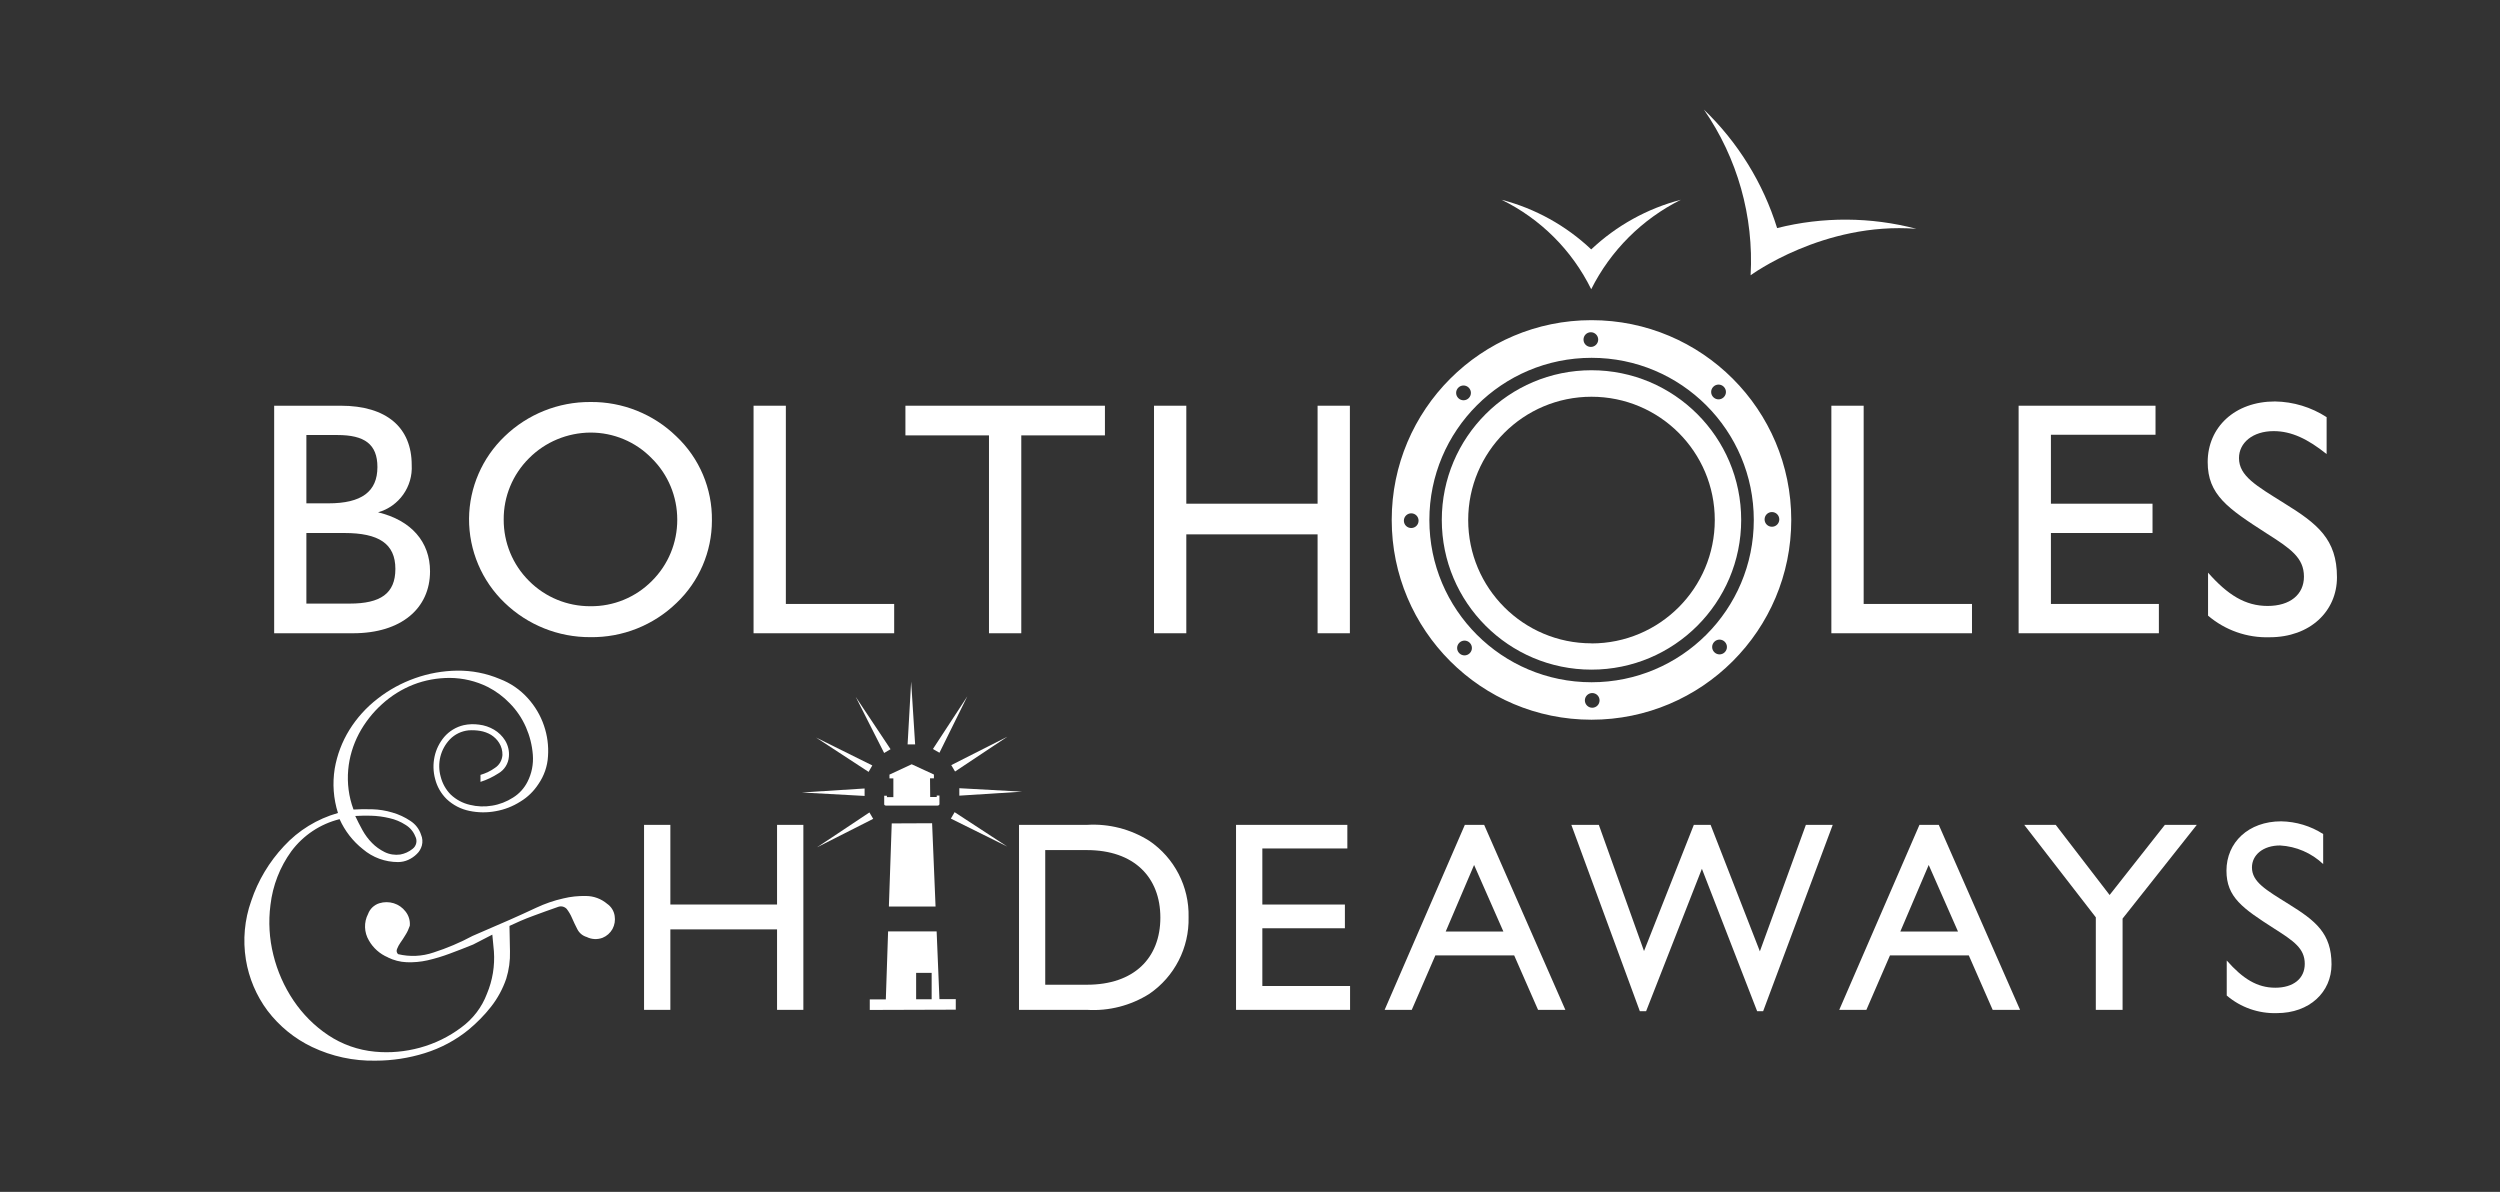
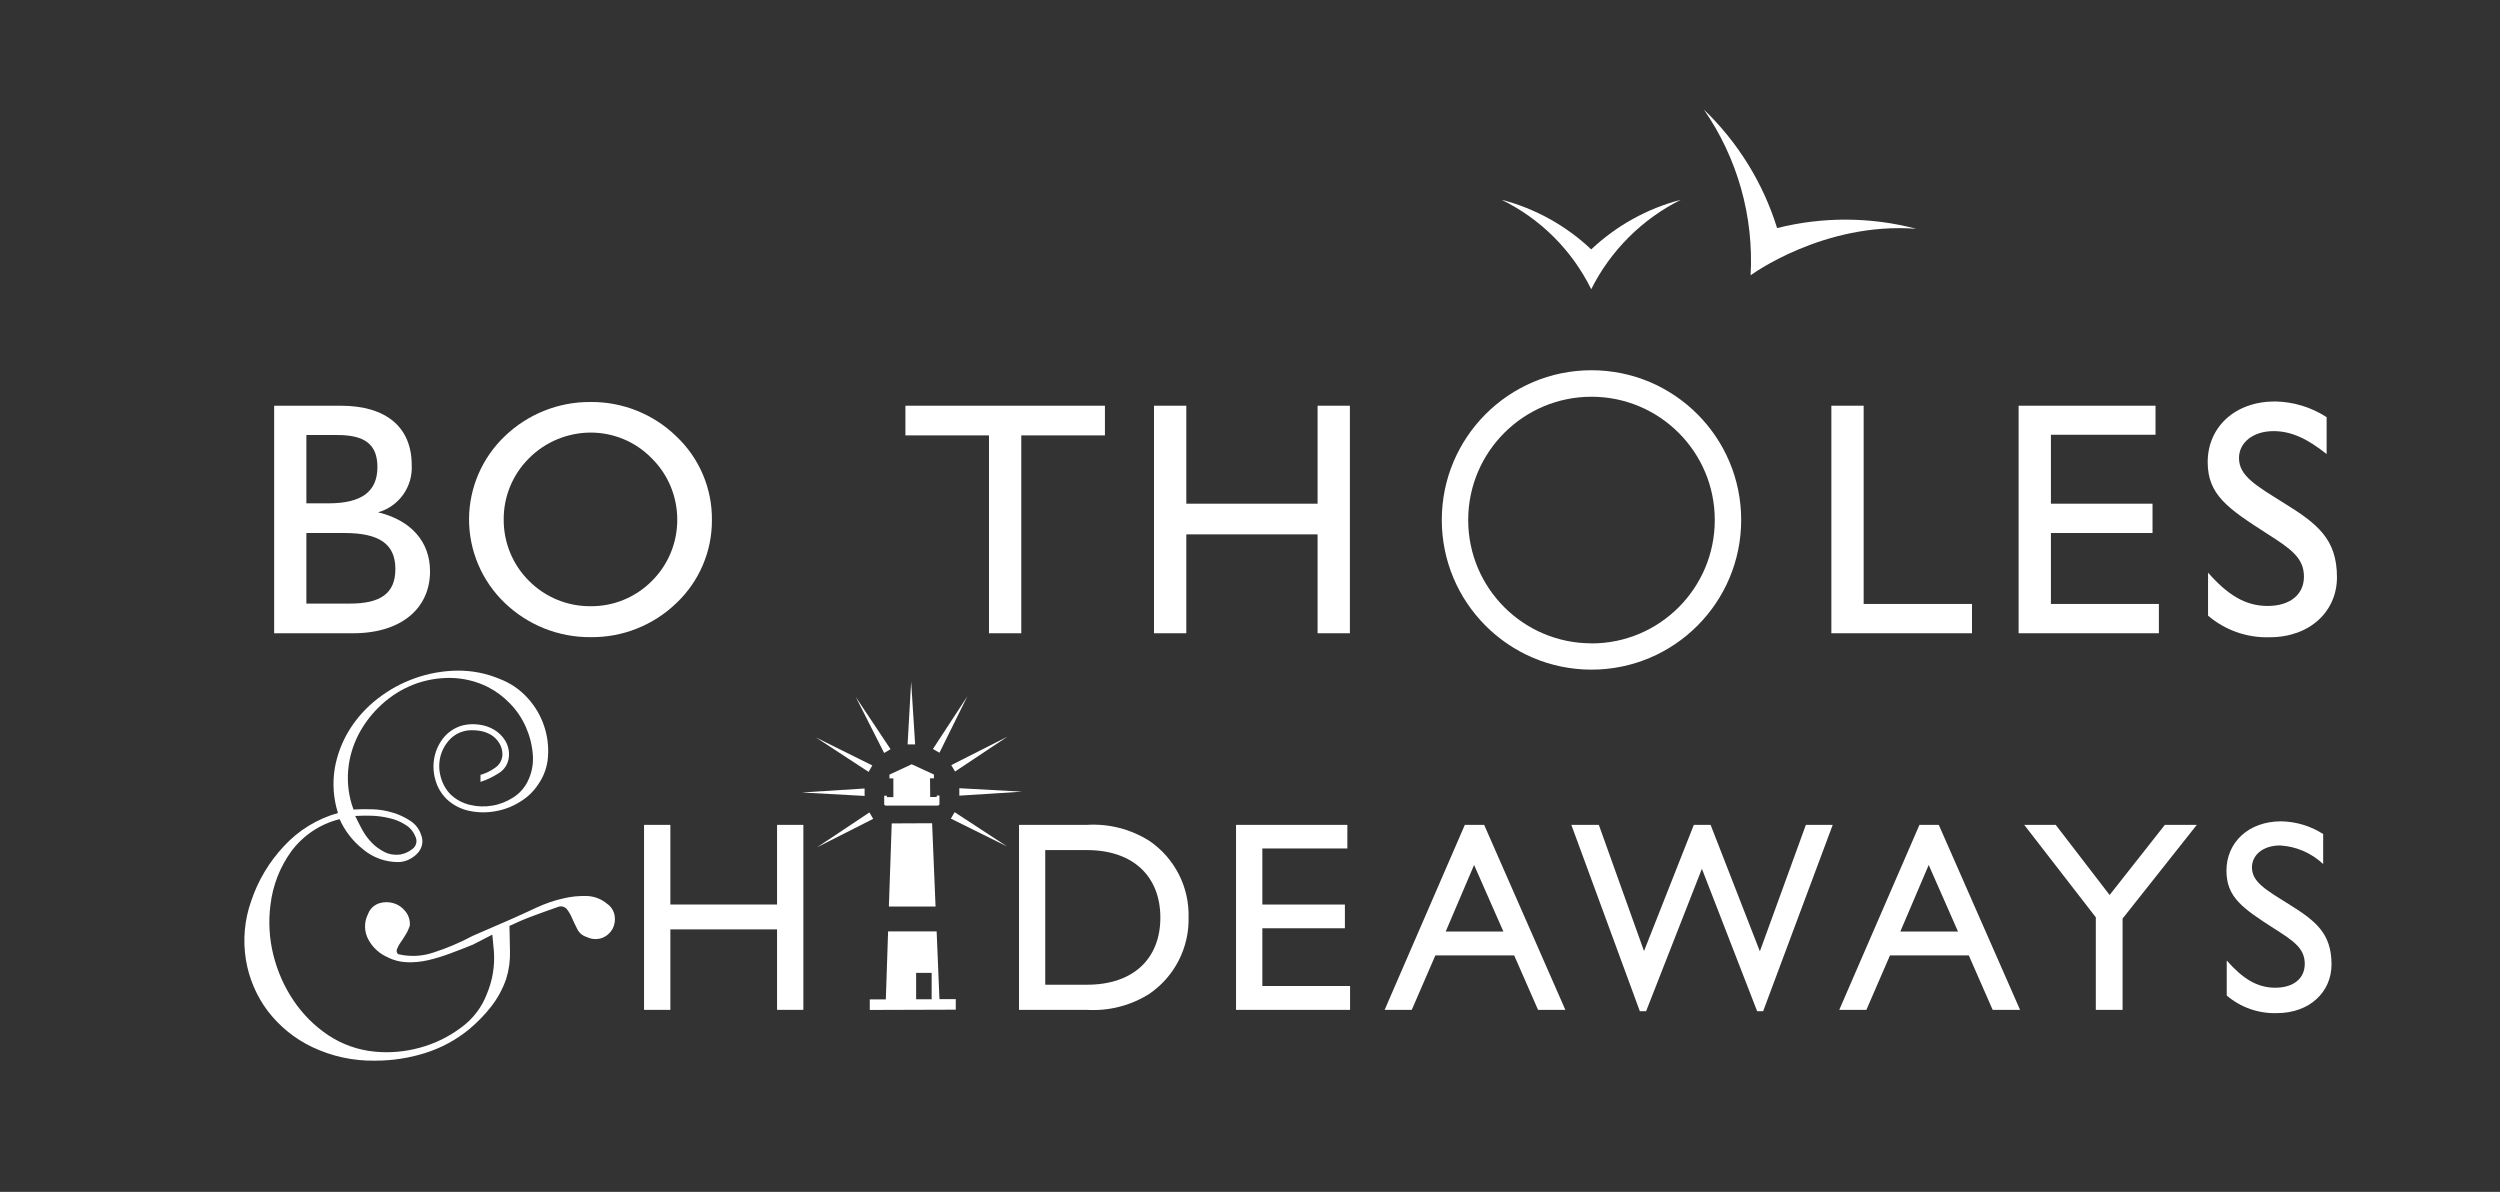
<svg xmlns="http://www.w3.org/2000/svg" id="Layer_1" data-name="Layer 1" viewBox="0 0 275.56 131.37">
  <rect x="0" y="0" width="275.56" height="131.37" fill="#333333" stroke="none" />
  <defs>
    <style>
      .cls-1 {
        clip-path: url(#clippath);
      }

      .cls-2 {
        fill: none;
      }

      .cls-2, .cls-3 {
        stroke-width: 0px;
      }

      .cls-4 {
        clip-path: url(#clippath-1);
      }

      .cls-5 {
        clip-path: url(#clippath-4);
      }

      .cls-6 {
        clip-path: url(#clippath-3);
      }

      .cls-7 {
        clip-path: url(#clippath-2);
      }

      .cls-8 {
        clip-path: url(#clippath-5);
      }

      .cls-3 {
        fill: #fff;
      }
    </style>
    <clipPath id="clippath">
      <rect class="cls-2" x="-25.48" y="12.08" width="335.49" height="166.53" />
    </clipPath>
    <clipPath id="clippath-1">
      <rect class="cls-2" x="-25.48" y="12.08" width="335.49" height="166.53" />
    </clipPath>
    <clipPath id="clippath-2">
      <rect class="cls-2" x="-25.48" y="12.08" width="335.49" height="166.53" />
    </clipPath>
    <clipPath id="clippath-3">
      <rect class="cls-2" x="-25.48" y="12.08" width="335.49" height="166.53" />
    </clipPath>
    <clipPath id="clippath-4">
      <rect class="cls-2" x="-25.48" y="12.08" width="335.49" height="166.53" />
    </clipPath>
    <clipPath id="clippath-5">
      <rect class="cls-2" x="-25.48" y="12.08" width="335.49" height="166.53" />
    </clipPath>
  </defs>
  <g id="Group_11-2" data-name="Group 11-2">
    <path id="Path_22" data-name="Path 22" class="cls-3" d="m70.99,90.92h2.9v8.78h11.76v-8.78h2.9v20.39h-2.9v-8.87h-11.76v8.87h-2.9v-20.39Z" />
  </g>
  <g class="cls-1">
    <g id="Group_13" data-name="Group 13">
      <g id="Group_12" data-name="Group 12">
        <path id="Path_23" data-name="Path 23" class="cls-3" d="m115.21,93.7v14.84h4.6c5.2,0,8.09-2.95,8.09-7.4s-2.9-7.44-8.1-7.44h-4.6Zm11.47-1.02c2.78,1.89,4.41,5.06,4.33,8.42.08,3.37-1.55,6.55-4.33,8.45-2.05,1.29-4.45,1.91-6.87,1.76h-7.49v-20.39h7.49c2.42-.15,4.82.47,6.87,1.76" />
      </g>
    </g>
  </g>
  <g id="Group_14" data-name="Group 14">
    <path id="Path_25" data-name="Path 25" class="cls-3" d="m136.24,90.92h12.27v2.6h-9.37v6.18h9.1v2.62h-9.1v6.36h9.67v2.63h-12.57v-20.39Z" />
  </g>
  <g id="Group_15" data-name="Group 15">
    <path id="Path_26" data-name="Path 26" class="cls-3" d="m165.71,102.68l-3.23-7.34-3.13,7.34h6.36Zm-4.24-11.76h2.12l8.95,20.39h-3.01l-2.63-6h-8.69l-2.6,6h-2.99l8.84-20.39Z" />
  </g>
  <g id="Group_16" data-name="Group 16">
    <path id="Path_27" data-name="Path 27" class="cls-3" d="m173.21,90.92h3.02l4.98,13.91,5.49-13.91h1.85l5.43,13.94,5.07-13.94h2.96l-7.67,20.54h-.66l-6.09-15.7-6.15,15.7h-.69l-7.55-20.54Z" />
  </g>
  <g id="Group_17" data-name="Group 17">
    <path id="Path_28" data-name="Path 28" class="cls-3" d="m215.82,102.68l-3.23-7.34-3.13,7.34h6.36Zm-4.24-11.76h2.12l8.96,20.39h-3.02l-2.63-6h-8.69l-2.6,6h-2.99l8.84-20.39Z" />
  </g>
  <g id="Group_18" data-name="Group 18">
    <path id="Path_29" data-name="Path 29" class="cls-3" d="m231,101.1l-7.88-10.18h3.47l5.94,7.73,6.09-7.73h3.52l-8.18,10.33v10.06h-2.95v-10.21Z" />
  </g>
  <g class="cls-4">
    <g id="Group_22" data-name="Group 22">
      <g id="Group_19" data-name="Group 19">
        <path id="Path_30" data-name="Path 30" class="cls-3" d="m245.45,105.88c1.76,2,3.34,2.99,5.34,2.99s3.25-1.01,3.25-2.63c0-1.7-1.2-2.51-3.4-3.91-3.44-2.21-5.23-3.43-5.23-6.36,0-3.11,2.42-5.44,6.03-5.44,1.64.03,3.25.51,4.63,1.4v3.31c-1.29-1.22-2.97-1.95-4.75-2.05-1.88,0-3.1,1.05-3.1,2.42,0,1.61,1.55,2.48,4.03,4.03,2.98,1.85,4.74,3.22,4.74,6.66,0,3.05-2.42,5.37-6.03,5.37-2.02.06-3.99-.63-5.52-1.94v-3.85Z" />
      </g>
      <g id="Group_20" data-name="Group 20">
        <path id="Path_31" data-name="Path 31" class="cls-3" d="m42.75,105.52c-.88-.37-1.62-1.03-2.09-1.86-.53-.89-.57-2-.09-2.92.21-.57.67-1,1.24-1.18.52-.16,1.07-.16,1.59,0,.52.16.97.48,1.3.91.35.44.52,1,.47,1.57-.12.35-.27.69-.47,1-.19.32-.38.61-.56.86-.16.22-.28.46-.38.71-.08.19-.04.42.12.56,1.29.31,2.64.25,3.9-.18,1.49-.48,2.93-1.09,4.31-1.83l4.08-1.77c.98-.43,1.96-.88,2.92-1.33.96-.45,1.96-.8,2.99-1.03.82-.2,1.67-.29,2.51-.27.85,0,1.68.31,2.33.86.45.31.75.79.83,1.33.08.5,0,1-.24,1.45-.25.44-.63.78-1.1.97-.57.21-1.2.18-1.74-.09-.45-.13-.82-.44-1.03-.85-.22-.42-.41-.83-.59-1.24-.15-.36-.35-.7-.59-1.01-.25-.26-.63-.35-.97-.21-.91.32-1.81.64-2.72.98-.91.33-1.85.74-2.84,1.21l-3.78,1.95c-.87.35-1.72.69-2.57,1-.8.3-1.62.55-2.45.74-.76.17-1.53.24-2.31.21-.72-.03-1.42-.21-2.07-.53m-3.6-15.6c.24.51.5,1.03.8,1.57.29.52.64,1,1.06,1.42.4.41.87.74,1.39,1,.53.26,1.13.35,1.71.27.5-.09.96-.3,1.36-.62.43-.32.56-.92.3-1.39-.21-.53-.59-.97-1.07-1.26-.54-.35-1.14-.6-1.77-.74-.67-.16-1.35-.25-2.04-.27-.58-.02-1.16,0-1.74.03m-.18-.71c.59-.04,1.27-.05,2.04-.03.76.02,1.51.14,2.24.36.7.2,1.37.51,1.98.92.56.36.98.9,1.18,1.53.16.37.19.79.09,1.18-.1.36-.29.69-.56.94-.27.27-.59.49-.95.65-.35.16-.74.24-1.12.24-1.42,0-2.79-.5-3.87-1.42-1.11-.88-1.99-2.01-2.57-3.31-2.13.53-4.01,1.78-5.32,3.54-1.26,1.74-2.05,3.77-2.3,5.91-.24,1.85-.13,3.72.32,5.52.44,1.79,1.19,3.49,2.22,5.02,1.01,1.5,2.3,2.8,3.81,3.81,1.54,1.03,3.32,1.66,5.17,1.83,1.67.16,3.35,0,4.96-.44,1.64-.45,3.18-1.2,4.54-2.22,1.29-.94,2.28-2.23,2.84-3.72.62-1.48.88-3.07.77-4.67l-.18-1.89,1.89-1.13.06,3.01c.03,1.02-.11,2.04-.41,3.01-.38,1.12-.95,2.17-1.68,3.1-.72.92-1.55,1.76-2.45,2.51-1.43,1.17-3.08,2.05-4.85,2.6-1.76.55-3.59.83-5.43.83-2.42.05-4.82-.47-7-1.51-1.93-.92-3.6-2.29-4.9-3.99-1.24-1.66-2.06-3.6-2.39-5.64-.35-2.17-.15-4.4.59-6.47.75-2.25,1.98-4.3,3.6-6.03,1.61-1.75,3.67-3.01,5.96-3.66-.5-1.57-.62-3.25-.36-4.88.26-1.52.81-2.97,1.62-4.28.82-1.32,1.87-2.48,3.1-3.43,1.25-.98,2.64-1.74,4.14-2.27,1.49-.53,3.06-.81,4.64-.83,1.61-.02,3.21.29,4.7.92,1.18.45,2.23,1.17,3.07,2.1.8.88,1.42,1.92,1.8,3.05.37,1.08.52,2.23.44,3.37-.06,1.1-.43,2.16-1.06,3.07-.51.78-1.18,1.44-1.98,1.92-.83.53-1.75.89-2.72,1.06-.96.18-1.94.17-2.9-.03-.94-.19-1.81-.64-2.51-1.3-.62-.61-1.06-1.38-1.27-2.22-.22-.81-.24-1.66-.06-2.48.17-.79.54-1.53,1.06-2.15.56-.65,1.32-1.11,2.15-1.3.55-.12,1.12-.14,1.69-.06.59.07,1.15.26,1.66.56.49.29.91.7,1.21,1.18.33.54.48,1.17.42,1.8-.06.76-.49,1.45-1.15,1.83-.62.4-1.28.72-1.98.94v-.77c.57-.17,1.11-.42,1.59-.77.49-.31.79-.84.83-1.42.01-.47-.11-.93-.36-1.33-.22-.36-.53-.66-.89-.89-.37-.22-.78-.37-1.21-.44-.42-.07-.85-.09-1.27-.06-.79.08-1.52.43-2.07,1-.5.53-.86,1.18-1.04,1.89-.18.73-.17,1.49.03,2.21.19.75.57,1.44,1.12,1.99.59.55,1.31.94,2.1,1.12.8.2,1.64.23,2.45.09.82-.13,1.61-.44,2.31-.89.68-.42,1.23-1.03,1.59-1.74.47-.92.67-1.95.59-2.98-.08-1.05-.34-2.08-.76-3.04-.43-.98-1.03-1.87-1.78-2.63-.7-.73-1.52-1.34-2.42-1.8-1.3-.65-2.74-.99-4.19-1-1.37,0-2.74.24-4.02.74-1.27.5-2.44,1.23-3.46,2.16-1.03.93-1.89,2.03-2.54,3.25-.65,1.24-1.06,2.59-1.18,3.98-.13,1.47.06,2.95.57,4.34" />
      </g>
      <g id="Group_21" data-name="Group 21">
        <path id="Path_32" data-name="Path 32" class="cls-3" d="m33.78,66.53h4.77c3.38,0,5.03-1.1,5.03-3.82,0-2.79-1.84-3.96-5.62-3.96h-4.19v7.78Zm2.42-11.05c3.64,0,5.4-1.28,5.4-4,0-2.53-1.43-3.53-4.41-3.53h-3.42v7.53h2.42Zm-5.98-10.76h7.34c5.07,0,7.82,2.42,7.82,6.53.14,2.39-1.4,4.57-3.71,5.22,3.67.88,5.73,3.27,5.73,6.5,0,4.08-3.16,6.83-8.48,6.83h-8.7v-25.08Z" />
      </g>
    </g>
  </g>
  <g id="Group_23" data-name="Group 23">
-     <path id="Path_34" data-name="Path 34" class="cls-3" d="m83.06,44.72h3.56v21.85h11.94v3.23h-15.5v-25.08Z" />
-   </g>
+     </g>
  <g id="Group_24" data-name="Group 24">
    <path id="Path_35" data-name="Path 35" class="cls-3" d="m109.01,47.99h-9.21v-3.27h21.99v3.27h-9.22v21.81h-3.56v-21.81Z" />
  </g>
  <g id="Group_25" data-name="Group 25">
    <path id="Path_36" data-name="Path 36" class="cls-3" d="m127.2,44.72h3.56v10.8h14.47v-10.8h3.56v25.08h-3.56v-10.9h-14.47v10.9h-3.56v-25.08Z" />
  </g>
  <g class="cls-7">
    <g id="Group_27" data-name="Group 27">
      <g id="Group_26" data-name="Group 26">
        <path id="Path_37" data-name="Path 37" class="cls-3" d="m58.31,64.03c1.79,1.8,4.22,2.8,6.76,2.79,2.55.03,5-.98,6.79-2.79,1.8-1.79,2.8-4.22,2.79-6.76,0-2.54-1.01-4.98-2.82-6.76-1.77-1.82-4.21-2.84-6.76-2.83-2.54.02-4.97,1.03-6.76,2.83-1.8,1.79-2.81,4.22-2.79,6.76-.01,2.54.99,4.97,2.79,6.76m-2.68-15.94c2.53-2.44,5.92-3.8,9.44-3.78,3.53-.04,6.94,1.32,9.47,3.78,2.56,2.41,3.98,5.78,3.93,9.29,0,3.43-1.41,6.71-3.89,9.07-2.55,2.47-5.96,3.83-9.51,3.78-3.52.02-6.91-1.34-9.44-3.78-2.53-2.42-3.95-5.78-3.93-9.29.03-3.43,1.45-6.7,3.93-9.07" />
      </g>
    </g>
  </g>
  <g id="Group_28" data-name="Group 28">
    <path id="Path_39" data-name="Path 39" class="cls-3" d="m201.86,44.72h3.56v21.85h11.94v3.23h-15.5v-25.08Z" />
  </g>
  <g id="Group_29" data-name="Group 29">
    <path id="Path_40" data-name="Path 40" class="cls-3" d="m222.5,44.72h15.09v3.2h-11.53v7.6h11.2v3.23h-11.2v7.82h11.9v3.23h-15.46v-25.08Z" />
  </g>
  <g class="cls-6">
    <g id="Group_31" data-name="Group 31">
      <g id="Group_30" data-name="Group 30">
        <path id="Path_41" data-name="Path 41" class="cls-3" d="m243.38,63.12c2.17,2.46,4.11,3.67,6.57,3.67s4-1.25,4-3.23c0-2.09-1.47-3.09-4.18-4.81-4.22-2.72-6.43-4.22-6.43-7.82,0-3.82,2.97-6.68,7.42-6.68,2.02.03,3.99.63,5.69,1.73v4.07c-2.06-1.65-3.86-2.53-5.84-2.53-2.31,0-3.82,1.29-3.82,2.97,0,1.98,1.91,3.05,4.96,4.96,3.67,2.27,5.84,3.96,5.84,8.18,0,3.75-2.97,6.61-7.42,6.61-2.48.08-4.9-.77-6.79-2.38v-4.74Z" />
      </g>
    </g>
  </g>
  <g id="Group_32" data-name="Group 32">
    <path id="Path_43" data-name="Path 43" class="cls-3" d="m100.05,82.05h.82s-.44-6.92-.44-6.92l-.39,6.92Z" />
  </g>
  <g id="Group_33" data-name="Group 33">
    <path id="Path_44" data-name="Path 44" class="cls-3" d="m97.45,82.99l-3.13-6.18,3.84,5.77-.71.42Z" />
  </g>
  <g id="Group_34" data-name="Group 34">
    <path id="Path_45" data-name="Path 45" class="cls-3" d="m95.74,85.08l-5.8-3.79,6.21,3.08-.41.71Z" />
  </g>
  <g id="Group_35" data-name="Group 35">
    <path id="Path_46" data-name="Path 46" class="cls-3" d="m88.38,87.35l6.92.38v-.82s-6.92.44-6.92.44Z" />
  </g>
  <g id="Group_36" data-name="Group 36">
    <path id="Path_47" data-name="Path 47" class="cls-3" d="m96.24,90.26l-6.18,3.13,5.77-3.84.42.71Z" />
  </g>
  <g id="Group_37" data-name="Group 37">
    <path id="Path_48" data-name="Path 48" class="cls-3" d="m102.83,82.56l3.79-5.8-3.07,6.21-.72-.41Z" />
  </g>
  <g id="Group_38" data-name="Group 38">
    <path id="Path_49" data-name="Path 49" class="cls-3" d="m104.86,84.33l6.18-3.13-5.77,3.84-.42-.71Z" />
  </g>
  <g id="Group_39" data-name="Group 39">
    <path id="Path_50" data-name="Path 50" class="cls-3" d="m105.74,87.7l6.92-.44-6.92-.38v.82Z" />
  </g>
  <g id="Group_40" data-name="Group 40">
    <path id="Path_51" data-name="Path 51" class="cls-3" d="m105.22,89.52l5.8,3.79-6.21-3.08.41-.71Z" />
  </g>
  <g class="cls-5">
    <g id="Group_42" data-name="Group 42">
      <g id="Group_41" data-name="Group 41">
        <path id="Path_52" data-name="Path 52" class="cls-3" d="m97.69,88.8h5.64c.22-.01.22-.17.22-.17v-.94h-.3v.16h-.72l-.02-2.06h.43v-.42l-2.45-1.13-2.45,1.14v.42h.43v2.06s-.71,0-.71,0v-.15h-.3v.94s0,.15.22.15" />
      </g>
    </g>
  </g>
  <g id="Group_43" data-name="Group 43">
    <path id="Path_54" data-name="Path 54" class="cls-3" d="m100.98,110.14v-2.91s1.71,0,1.71,0v2.91s-1.71,0-1.71,0Zm2.57,0l-.31-7.48h-5.35l-.25,7.5h-1.77s0,1.16,0,1.16l9.48-.03v-1.16s-1.79,0-1.79,0Z" />
  </g>
  <g id="Group_44" data-name="Group 44">
    <path id="Path_55" data-name="Path 55" class="cls-3" d="m103.12,99.91l-.04-.98-.34-8.19-4.45.02-.31,9.03v.13h5.14Z" />
  </g>
  <g class="cls-8">
    <g id="Group_53" data-name="Group 53">
      <g id="Group_45" data-name="Group 45">
        <path id="Path_56" data-name="Path 56" class="cls-3" d="m175.39,31.88c2.14-4.27,5.61-7.73,9.88-9.86-3.7.96-7.1,2.85-9.88,5.47-2.78-2.63-6.18-4.51-9.88-5.47,4.3,2.1,7.77,5.57,9.88,9.86" />
      </g>
      <g id="Group_46" data-name="Group 46">
        <path id="Path_57" data-name="Path 57" class="cls-3" d="m195.88,25.14c-1.54-4.96-4.32-9.46-8.07-13.06,3.7,5.34,5.51,11.77,5.15,18.26,0,0,8.03-5.91,18.27-5.12-5.03-1.32-10.31-1.35-15.35-.08" />
      </g>
      <g id="Group_47" data-name="Group 47">
        <path id="Path_58" data-name="Path 58" class="cls-3" d="m175.42,40.81c-9.11,0-16.5,7.39-16.5,16.5s7.39,16.5,16.5,16.5,16.5-7.39,16.5-16.5c0-9.11-7.39-16.5-16.5-16.5m0,30.1c-7.51,0-13.59-6.09-13.59-13.59,0-7.51,6.09-13.59,13.59-13.59,7.51,0,13.59,6.08,13.59,13.59,0,7.51-6.08,13.6-13.59,13.6,0,0,0,0,0,0" />
      </g>
      <g id="Group_48" data-name="Group 48">
-         <path id="Path_59" data-name="Path 59" class="cls-3" d="m175.42,35.29c-12.16,0-22.02,9.86-22.02,22.02s9.86,22.02,22.02,22.02,22.02-9.86,22.02-22.02h0c0-12.16-9.86-22.02-22.02-22.02m13.43,7.34c.32-.32.83-.32,1.15,0,.32.32.32.83,0,1.15-.32.32-.83.32-1.15,0-.32-.32-.32-.83,0-1.15m-13.5-6.01c.45,0,.81.37.81.81,0,.45-.37.81-.81.81-.45,0-.81-.36-.81-.81,0-.45.36-.81.81-.81,0,0,0,0,0,0m-14.61,6.11c.32-.32.83-.32,1.15,0h0c.32.32.32.83,0,1.15,0,0,0,0,0,0-.32.32-.83.32-1.15,0h0c-.32-.32-.32-.83,0-1.15,0,0,0,0,0,0m-5.19,15.47c-.45,0-.81-.36-.81-.81h0c0-.45.37-.81.81-.81h0c.45,0,.81.36.81.81s-.36.81-.81.81m6.45,13.8c-.32.32-.83.32-1.15,0-.32-.32-.32-.83,0-1.15.32-.32.83-.32,1.15,0,.32.32.32.83,0,1.15m13.5,6.01c-.45,0-.81-.37-.81-.81,0-.45.37-.81.81-.81.45,0,.81.36.81.81,0,.45-.36.81-.81.81,0,0,0,0,0,0m14.61-6.12c-.32.32-.83.32-1.15,0-.32-.32-.32-.83,0-1.15.32-.32.83-.32,1.15,0,.32.32.32.83,0,1.15,0,0,0,0,0,0m-14.68,3.31c-9.88,0-17.88-8.01-17.88-17.88,0-9.88,8.01-17.88,17.88-17.88,9.88,0,17.88,8.01,17.88,17.88h0c0,9.88-8.01,17.88-17.88,17.88m19.88-17.14c-.45,0-.81-.36-.81-.81s.36-.81.81-.81.81.36.81.81h0c0,.45-.36.81-.81.81" />
-       </g>
+         </g>
    </g>
  </g>
</svg>